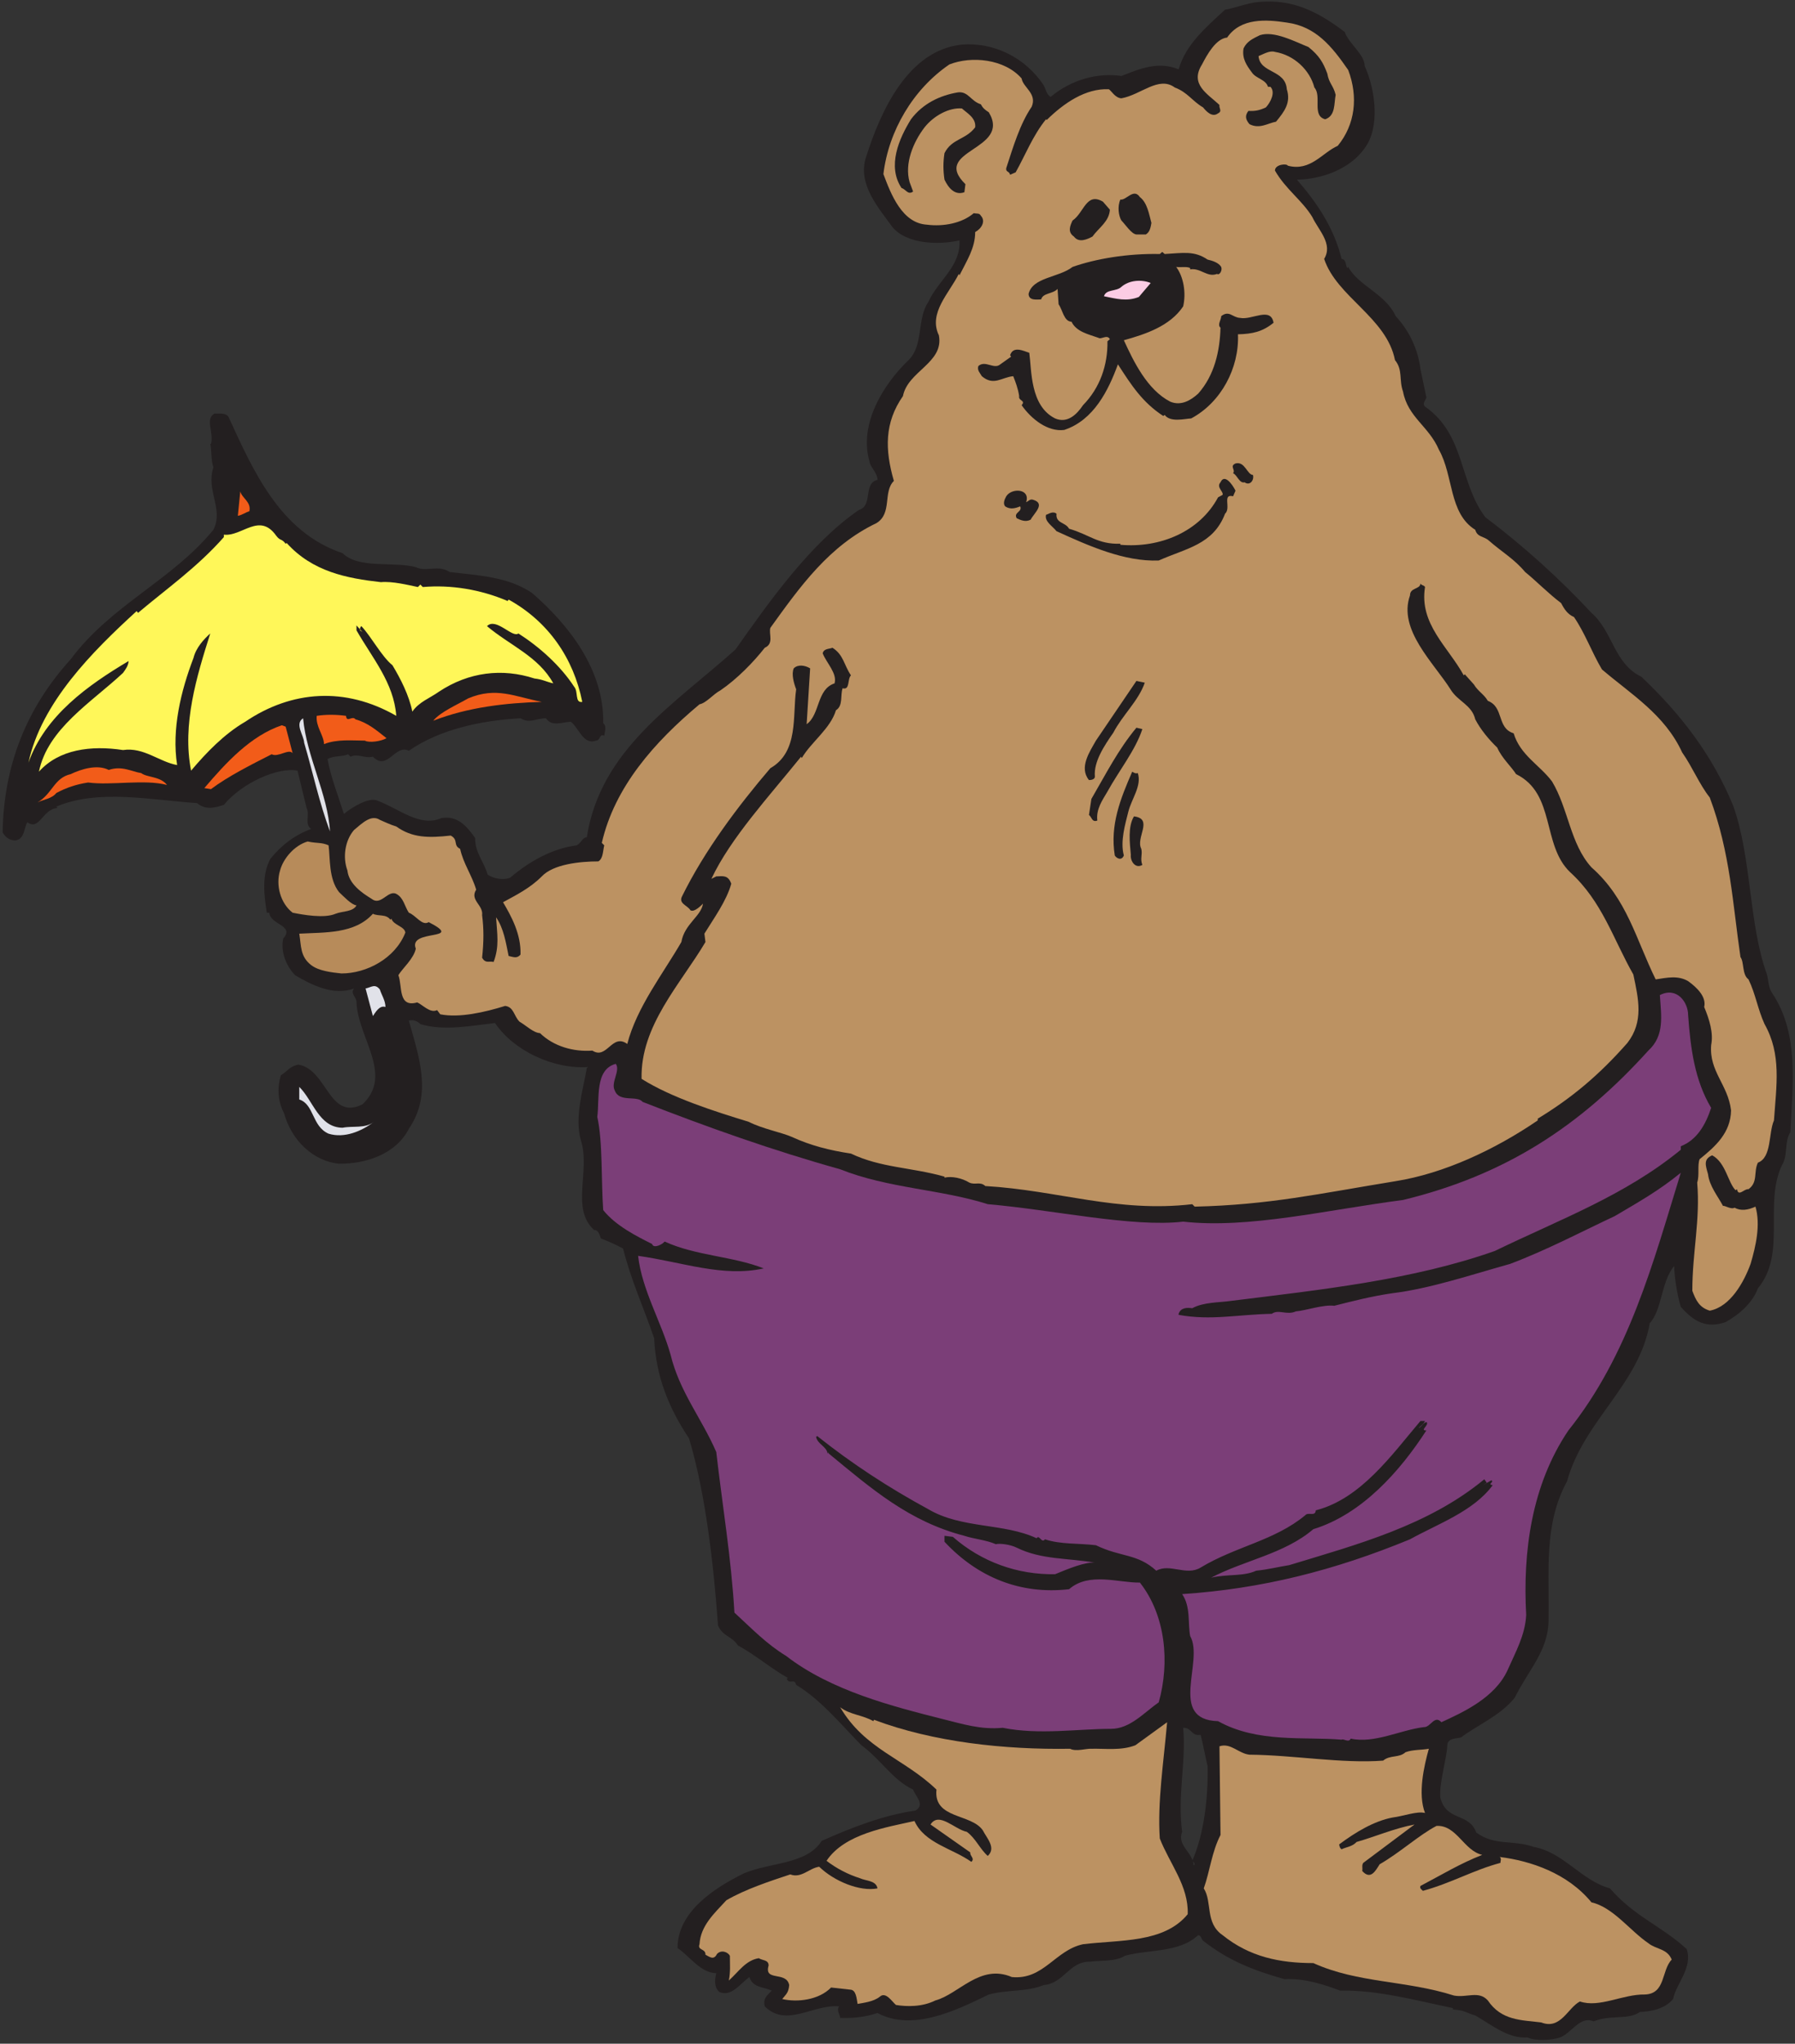
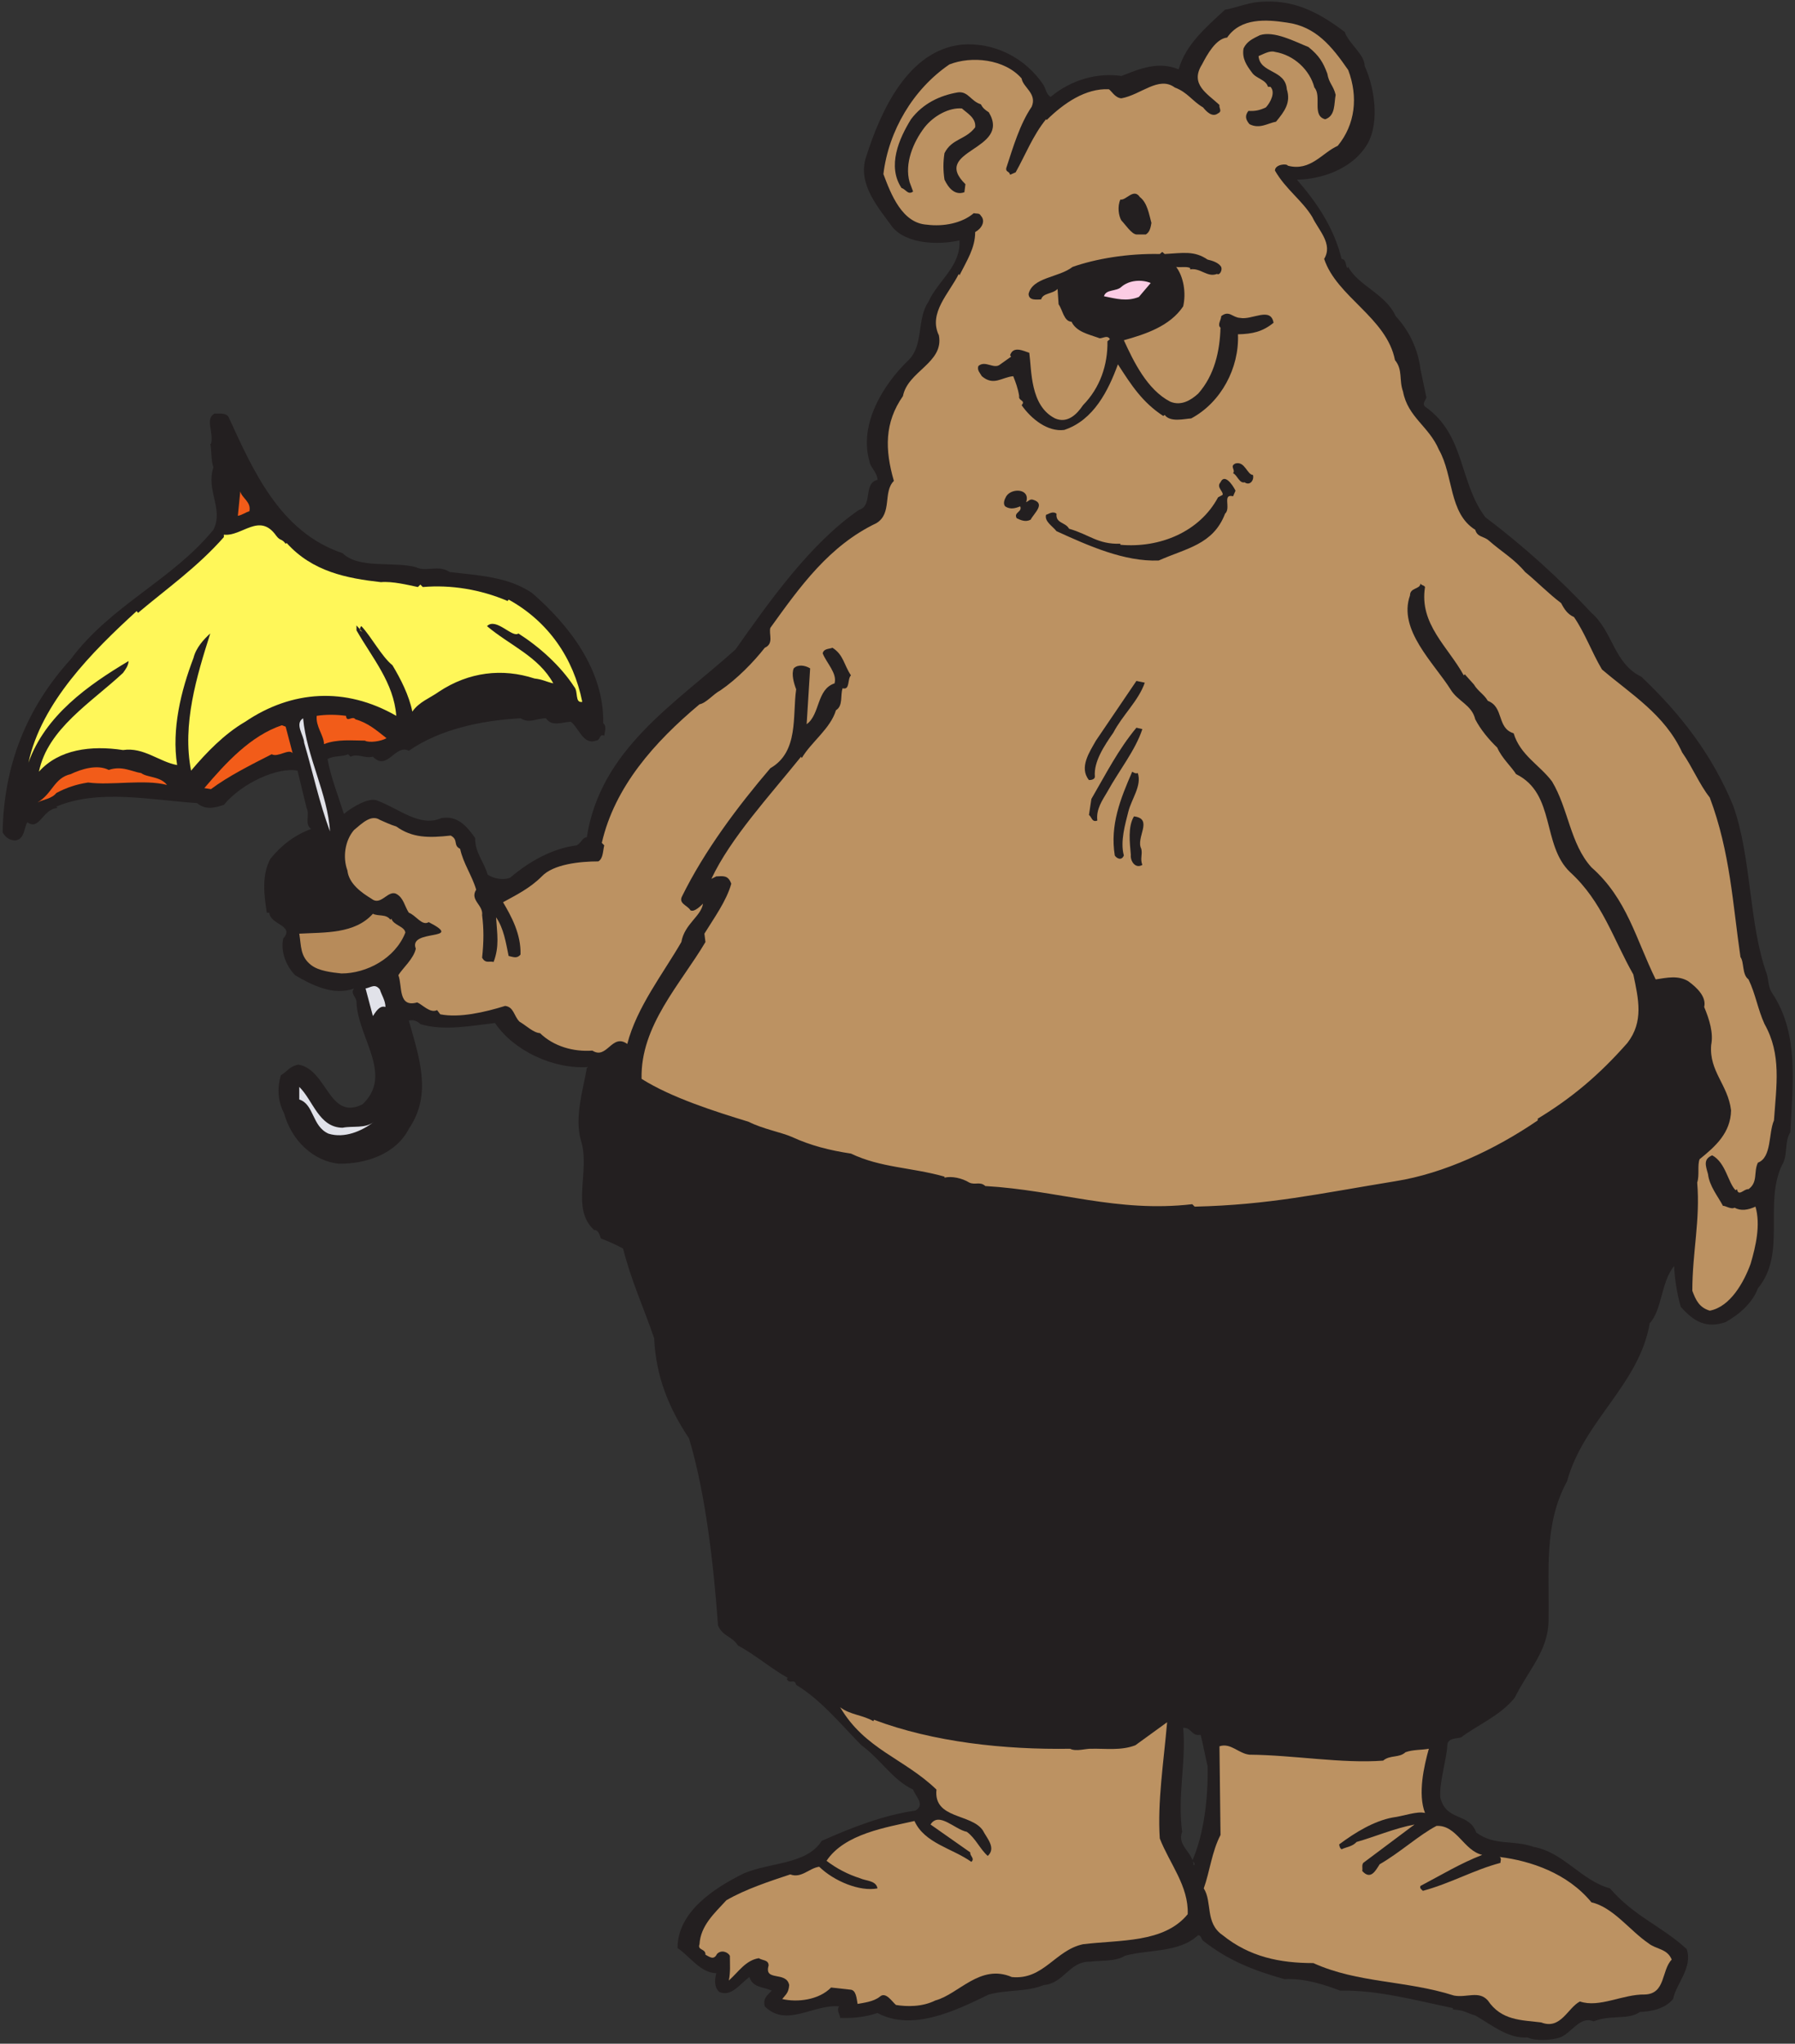
<svg xmlns="http://www.w3.org/2000/svg" xmlns:ns1="http://www.inkscape.org/namespaces/inkscape" xmlns:ns2="http://sodipodi.sourceforge.net/DTD/sodipodi-0.dtd" id="svg29429" version="1.1" ns1:version="0.48.1 " width="271.25" height="308.75" xml:space="preserve" ns2:docname="Bear_with_Umbrella_1.pdf">
  <rect width="100%" height="100%" fill="#333333" stroke="none" />
  <defs id="defs29433" />
  <ns2:namedview pagecolor="#ffffff" bordercolor="#666666" borderopacity="1" objecttolerance="10" gridtolerance="10" guidetolerance="10" ns1:pageopacity="0" ns1:pageshadow="2" ns1:window-width="640" ns1:window-height="480" id="namedview29431" showgrid="false" ns1:zoom="0.94251012" ns1:cx="135.625" ns1:cy="154.375" ns1:window-x="308" ns1:window-y="91" ns1:window-maximized="0" ns1:current-layer="g29437" />
  <g id="g29437" ns1:groupmode="layer" ns1:label="Bear_with_Umbrella_1" transform="matrix(1.25,0,0,-1.25,0,308.75)">
    <g id="g29439" transform="scale(0.24,0.24)">
      <path d="m 687.383,996 c 5.449,-11.953 7.91,-30.937 0,-41.488 -7.559,-10.719 -21.973,-15.645 -34.098,-15.821 10.195,-11.777 18.633,-24.257 22.5,-39.902 2.457,-0.351 1.93,-3.164 2.809,-4.57 l 0,0 0.527,0.527 0,0 c 5.102,-9.492 18.809,-13.535 23.906,-24.785 6.68,-7.207 11.25,-16.523 12.481,-26.719 l 0,0 2.988,-14.238 0,0 c -0.351,-1.406 -2.285,-2.988 -0.703,-4.57 20.391,-14.239 17.051,-38.145 30.41,-55.727 19.156,-14.41 37.965,-31.465 53.434,-48.164 10.898,-9.492 11.25,-25.488 25.136,-32.168 20.04,-18.984 35.684,-39.375 46.231,-64.863 9.492,-26.719 7.734,-59.414 17.047,-85.078 0.707,-2.465 0.707,-6.504 2.465,-9.145 13.711,-20.391 10.547,-45 9.312,-70.312 -3.164,-4.747 -1.051,-11.602 -4.215,-16.524 -9.316,-19.687 2.457,-44.473 -12.129,-62.051 -2.636,-7.207 -9.316,-13.183 -16.347,-17.05 -9.492,-3.164 -15.645,0 -22.5,7.73 -1.934,6.508 -3.164,14.77 -3.34,20.57 -6.68,-8.089 -5.977,-21.976 -12.305,-28.832 -5.273,-30.937 -33.394,-49.218 -41.656,-79.629 -11.957,-21.972 -8.793,-45.351 -9.316,-69.785 0,-15.293 -9.844,-24.785 -17.055,-39.199 -7.379,-9.144 -18.805,-13.711 -26.891,-19.867 -1.758,-0.875 -6.855,0 -7.031,-4.043 -0.352,-7.207 -4.219,-19.16 -3.516,-26.367 2.989,-12.129 14.414,-7.383 18.106,-17.578 9.316,-6.856 18.105,-3.516 28.828,-7.207 15.293,-2.812 23.902,-16.875 38.492,-20.918 12.305,-14.238 26.367,-19.16 38.672,-30.586 3.164,-9.316 -5.273,-17.227 -6.855,-25.137 -4.395,-5.273 -11.778,-6.328 -16.7,-6.504 -5.976,-4.219 -14.59,-1.23 -23.379,-4.746 -6.855,2.988 -11.074,-5.977 -16.871,-8.086 -4.043,-1.406 -12.484,-1.934 -16.347,0 -9.668,-0.703 -17.578,5.977 -26.368,11.074 -4.921,1.406 -5.273,2.637 -11.25,2.988 l 0,0.703 c -17.753,3.691 -38.496,9.316 -56.777,8.789 -7.383,2.812 -17.578,6.328 -28.121,5.801 -16.172,4.57 -28.301,9.492 -40.957,19.336 -0.879,0.879 -0.879,2.637 -2.461,2.812 C 593.871,45.707 579.105,47.641 566.625,44.301 562.23,41.312 554.145,42.016 549.047,41.312 538.5,41.488 536.043,30.414 525.672,29.535 517.234,26.02 508.27,27.426 498.074,24.789 480.848,16.352 459.402,6.156 442,15.473 c -6.855,-2.285 -12.828,-2.637 -18.809,-2.461 -0.171,1.934 -1.929,3.867 -0.523,5.801 -12.832,1.23 -26.543,-10.898 -37.441,0 -1.055,4.219 1.406,5.625 3.515,7.91 -4.57,2.109 -9.492,1.406 -11.25,6.855 -5.097,-3.691 -8.965,-10.02 -15.117,-7.559 -2.637,2.285 -2.461,5.977 -1.582,9.492 -8.086,0.176 -13.535,8.789 -19.512,12.656 0,18.281 18.457,30.234 33.399,37.617 13.183,5.625 31.64,4.394 39.199,16.348 15.293,6.855 31.285,13.008 47.281,15.293 4.922,2.988 0.176,6.855 -1.226,10.547 -10.375,4.922 -16.176,15.117 -26.016,22.324 -10.727,10.902 -20.391,22.855 -32.871,30.414 -1.055,3.691 -2.988,-0.18 -4.746,2.988 l 0,0 0.527,0.528 0,0 c -8.262,4.57 -16.348,11.601 -25.137,16.347 -2.988,4.746 -7.558,4.395 -10.019,10.02 -2.109,29.707 -6.152,66.094 -14.59,94.219 -9.844,14.765 -16.699,30.761 -17.578,50.449 -5.094,14.945 -11.777,29.535 -15.645,45.179 -4.39,2.286 -6.324,3.164 -11.246,5.098 -0.527,1.758 -1.23,4.395 -3.34,4.219 -11.953,10.898 -1.757,29.707 -6.679,45.176 -3.34,11.777 1.23,25.839 2.988,36.386 l 0,0 0.703,0.528 0,0 c -17.578,-1.231 -37.617,8.261 -46.933,22.148 -11.426,-1.23 -25.664,-4.219 -37.618,-0.527 -1.582,1.582 -3.515,2.285 -5.796,1.758 5.093,-18.282 11.949,-37.09 0,-54.493 -6.329,-12.48 -21.27,-17.754 -35.157,-17.578 -13.008,1.231 -23.906,11.778 -27.597,25.137 -3.164,6.152 -3.692,12.48 -1.758,19.336 4.043,2.637 4.043,4.219 8.789,5.449 14.765,-2.461 15.293,-28.476 32.344,-20.039 15.82,14.766 -2.286,33.574 -2.989,51.332 0.176,2.633 -3.34,4.395 -1.23,7.027 -10.195,-3.867 -21.445,1.758 -29.707,6.68 -4.395,4.574 -7.383,11.602 -5.977,18.457 5.977,6.68 -6.504,6.86 -7.031,13.012 l -1.23,0 0,0 c -1.407,8.965 -2.637,18.808 1.757,27.07 5.625,7.031 12.481,12.129 20.567,15.117 -3.516,2.461 -0.528,7.383 -2.285,10.547 l 0,0 -4.571,18.809 0,0 c -9.843,1.933 -27.949,-6.152 -37.09,-17.227 -4.394,-1.406 -9.14,-2.812 -13.535,0.879 -23.375,1.582 -49.566,7.207 -70.836,-1.758 l 0,0 0.527,-0.703 0,0 c -7.559,-0.527 -8.965,-11.601 -15.117,-7.207 -1.758,-2.285 -1.23,-8.965 -6.504,-9.14 -2.812,0.351 -4.395,1.406 -5.977,4.043 0.527,33.75 11.953,62.578 34.277,87.187 C 56,724.59 86.41,736.715 107.5,762.379 c 5.273,10.551 -3.867,19.691 0,31.469 -1.23,3.164 -0.879,8.789 -1.582,11.777 l 0.352,0 0,0 c 1.582,5.625 -3.161,12.48 1.757,15.293 2.286,-0.176 5.45,0.527 7.032,-1.582 12.48,-27.246 26.015,-58.184 57.48,-68.734 8.262,-8.082 25.84,-4.043 36.91,-7.032 5.098,-2.632 11.426,1.407 17.051,-2.461 15.117,-1.757 29.531,-2.461 41.484,-10.546 18.106,-15.645 36.387,-38.497 35.86,-65.567 1.933,-1.582 0.703,-4.394 0.527,-6.328 -2.637,1.23 -1.758,-2.461 -4.219,-2.461 -6.328,-2.461 -8.964,7.031 -12.656,9.492 -4.57,-0.176 -9.492,-2.636 -12.48,1.758 -5.098,0 -8.086,-2.812 -12.832,0 -19.864,-1.055 -40.782,-5.625 -56.246,-16.348 -7.032,3.516 -10.723,-10.546 -18.106,-2.988 -4.043,-1.055 -7.559,1.758 -11.25,0 l 0,0 -1.23,1.231 0,0 c -2.813,-1.407 -7.207,-0.528 -10.372,-2.461 1.583,-8.789 5.274,-18.282 8.262,-27.598 4.395,3.691 13.008,8.613 16.875,6.68 10.895,-4.043 21.446,-13.535 32.164,-8.789 7.91,1.406 12.657,-3.692 17.051,-10.02 0,-7.559 4.043,-11.074 6.328,-18.457 2.988,-2.109 8.086,-2.812 11.25,-1.582 9.668,8.262 21.27,14.766 33.574,16.348 2.461,1.23 2.813,4.043 5.098,4.043 6.856,44.297 44.121,66.972 74.879,94.57 16.875,23.906 37.617,53.437 62.227,70.316 7.203,2.11 1.929,13.36 9.312,15.118 0,3.691 -3.691,6.328 -4.043,9.316 -5.449,18.984 7.207,39.023 19.688,50.977 7.734,7.558 4.043,20.742 10.019,29.355 4.746,10.723 16.348,17.754 15.645,30.937 -10.899,-2.46 -26.719,-1.757 -33.75,6.68 -6.856,9.496 -17.754,21.621 -13.356,35.156 7.555,23.911 21.442,53.969 48.336,56.779 16.172,1.23 31.816,-6.5 41.133,-20.388 1.23,-2.285 1.23,-4.394 3.516,-5.98 10.546,8.793 23.726,12.308 35.679,10.55 9.317,3.692 18.633,7.559 28.828,3.34 3.516,12.478 13.887,21.268 23.379,30.058 4.043,0.53 11.778,3.52 16.875,3.87 16.875,1.58 29.531,-4.57 43.418,-15.12 2.106,-5.98 10.016,-11.25 10.016,-17.05 l 0,0 z M 595.98,159.09 c 1.583,-17.406 -2.988,-33.754 -0.527,-52.387 -2.637,-7.031 5.274,-10.019 5.801,-16.875 1.23,0.527 -0.176,1.758 -0.703,2.285 5.801,13.184 8.086,31.289 7.734,47.641 -1.23,5.094 -2.285,11.25 -3.515,15.816 -4.747,-0.875 -4.395,3.696 -8.79,3.52 l 0,0" style="fill:#231f20;fill-opacity:1;fill-rule:nonzero;stroke:none" id="path29441" />
      <path d="m 648.188,1017.8 c 14.589,-1.94 22.671,-11.96 30.933,-23.909 5.102,-13.539 3.52,-27.422 -5.273,-38.145 -7.91,-3.519 -13.711,-13.012 -25.133,-10.023 -0.527,1.23 -6.504,0.703 -6.504,-2.457 5.449,-9.496 13.707,-14.946 18.805,-23.383 3.164,-6.68 10.547,-13.535 5.98,-21.094 6.328,-19.16 31.461,-29.531 35.68,-50.976 4.043,-4.922 1.933,-10.02 4.043,-15.821 2.461,-13.008 13.008,-17.402 18.105,-29.355 7.383,-13.008 4.922,-31.992 18.281,-40.258 1.055,-3.863 4.395,-3.16 6.856,-5.449 6.855,-5.977 12.656,-9.137 18.277,-15.821 5.45,-4.394 11.782,-10.894 18.11,-15.644 1.754,-3.34 3.336,-5.625 6.5,-7.031 5.625,-8.262 8.789,-17.403 14.062,-26.368 14.59,-12.48 31.641,-22.675 40.43,-41.836 5.098,-7.207 8.613,-15.996 13.887,-22.675 10.371,-27.598 11.601,-54.141 15.468,-80.336 1.934,-2.633 0.703,-8.785 4.043,-11.25 3.516,-7.203 4.746,-15.293 8.086,-22.5 8.61,-15.293 5.973,-30.762 4.742,-48.516 -2.808,-6.328 -1.05,-18.633 -8.082,-21.269 -2.289,-4.571 0.172,-9.844 -4.746,-13.36 -2.109,0.352 -5.097,-4.043 -5.8,0 l 0,0 -0.708,-0.527 0,0 c -3.863,3.867 -4.917,13.887 -11.773,17.578 -4.57,-1.934 -3.34,-5.098 -2.109,-9.492 0.703,-5.977 4.922,-11.074 7.558,-15.996 0.879,0.351 4.043,-1.934 5.801,-0.879 3.164,-1.758 6.68,-1.231 10.547,0.527 2.637,-9.14 0.176,-19.863 -2.465,-28.828 -3.336,-9.144 -10.191,-21.625 -20.562,-23.555 -5.274,1.582 -7.032,5.274 -8.789,10.02 0,19.336 4.042,35.508 2.46,54.492 1.231,3.691 0,8.789 1.231,11.777 8.086,6.504 15.644,13.36 15.82,24.61 -1.582,13.008 -11.074,19.512 -10.019,32.871 1.23,5.976 -0.879,12.832 -3.516,19.16 1.231,5.098 -3.691,9.848 -8.086,13.008 -5.098,2.988 -10.547,1.762 -16.348,0.879 -10.019,20.394 -14.414,40.609 -32.343,56.429 -10.723,11.778 -11.602,29.532 -19.86,43.243 -6.152,8.261 -15.996,13.183 -19.336,24.257 -8.613,2.637 -4.746,13.184 -13.007,16.348 -1.934,3.34 -4.922,4.746 -7.032,8.262 l 0,0 -4.57,5.097 -0.527,-0.527 0,0 c -7.91,14.414 -22.5,25.84 -19.512,44.473 -0.527,1.054 -1.758,0.703 -2.285,1.758 -0.176,-2.989 -5.274,-1.934 -5.274,-5.977 -6.152,-17.227 11.954,-33.926 20.391,-47.285 3.691,-6.152 10.723,-7.734 12.48,-15.117 2.637,-5.098 6.856,-10.196 11.075,-14.239 2.285,-5.273 7.031,-9.492 9.492,-13.359 20.039,-9.844 12.828,-35.684 27.242,-49.394 16.172,-14.766 21.621,-33.575 31.816,-51.504 2.637,-12.485 5.274,-23.735 -2.988,-34.457 -14.414,-16.348 -28.125,-27.774 -45.176,-38.145 l 0,-0.879 C 752.949,450.188 727.285,438.234 703.027,434.367 664.18,428.039 639.398,422.414 601.781,421.535 l 0,0 -1.23,1.231 0,0 c -37.793,-4.395 -67.672,7.031 -104.235,9.14 -2.636,2.461 -5.097,0.352 -8.086,1.758 -3.691,2.285 -8.964,3.34 -12.48,2.461 l 0,0.527 c -16.875,4.746 -31.992,4.395 -47.109,11.602 -10.543,1.582 -20.387,4.043 -29.879,8.437 -5.274,2.286 -14.766,4.043 -21.621,7.559 -17.227,5.273 -38.848,12.129 -53.965,21.621 -0.703,26.719 19.687,47.813 32.168,68.91 l 0,0 -0.528,4.215 0,0 c 4.747,7.738 11.075,16.352 13.536,25.141 -1.582,4.394 -4.043,3.867 -7.559,3.691 l 0,0 -2.461,-1.23 0,0 c 9.668,20.566 29.18,41.66 45.176,61.523 l 0,0 0.351,-0.703 0,0 c 4.746,8.086 14.414,14.766 17.227,24.082 3.691,2.285 2.105,7.383 3.34,11.074 3.867,-1.054 2.281,4.571 4.215,6.504 -3.512,5.098 -3.688,10.371 -9.313,13.887 -1.758,-0.703 -4.394,-0.352 -4.922,-2.813 1.934,-4.922 7.383,-10.019 5.977,-15.117 -9.141,-2.988 -7.207,-15.644 -14.063,-20.566 l 0,0 1.758,28.125 0,0 c -2.637,1.582 -6.152,2.109 -8.262,0 -1.23,-2.813 0,-7.383 1.231,-10.547 -1.934,-13.359 1.406,-31.465 -13.008,-39.727 -16.523,-19.336 -33.223,-41.66 -44.473,-64.511 -1.933,-3.692 2.813,-4.571 4.219,-7.032 1.934,-1.23 5.625,2.637 6.328,3.34 -0.879,-6.328 -9.316,-10.195 -10.898,-19.336 -9.141,-15.824 -22.5,-32.875 -27.242,-51.332 -7.735,5.625 -10.196,-8.086 -17.578,-3.34 -9.493,-0.703 -19.512,2.11 -26.368,8.789 -3.339,0.176 -7.031,3.868 -10.371,5.801 -2.812,2.813 -2.812,7.383 -7.207,7.91 -10.195,-3.164 -23.027,-6.152 -32.695,-4.218 l 0,0 -1.582,2.109 0,0 c -3.516,-1.758 -7.383,2.813 -10.02,3.871 -9.839,-2.816 -7.379,8.434 -9.488,13.707 2.109,3.516 7.734,8.262 8.785,13.363 -4.039,10.196 25.313,3.692 6.504,13.36 -3.34,-2.11 -6.504,3.515 -10.015,4.746 -2.11,3.164 -2.637,7.558 -6.329,9.492 -4.218,2.106 -7.734,-6.328 -12.48,-2.461 -4.922,2.988 -11.426,7.559 -12.129,14.238 -2.461,6.68 -1.23,15.118 3.34,20.391 4.219,3.516 8.613,7.91 13.008,5.098 1.582,-0.703 5.273,-2.461 8.261,-3.34 8.086,-5.801 16.344,-5.801 27.418,-4.57 4.043,-2.11 1.055,-4.922 4.746,-6.68 1.582,-7.383 5.977,-13.36 8.086,-20.57 -3.339,-5.27 3.692,-7.731 2.989,-12.829 0.879,-6.859 0.879,-13.183 0,-21.449 1.757,-2.988 3.164,-1.582 5.8,-2.109 2.989,7.914 1.758,14.062 1.231,22.5 3.867,-5.621 4.922,-12.653 6.328,-19.508 2.461,-0.531 4.219,-1.41 5.977,0.699 0.351,10.371 -4.746,19.516 -8.789,26.371 6.328,3.516 13.359,6.856 19.511,13.008 5.801,6.152 19.16,7.559 28.477,7.559 2.461,1.406 2.285,5.273 2.988,8.086 l 0,0 -1.23,1.23 0,0 c 6.504,28.301 26.539,50.801 49.214,69.785 3.516,0.703 6.856,5.098 10.547,7.032 8.262,5.625 16.7,14.238 22.325,21.445 4.746,2.109 1.933,6.855 2.812,10.019 14.941,20.743 29.531,41.313 53.434,52.739 8.086,4.922 3.164,15.644 8.789,21.265 -4.571,15.825 -4.746,29.36 4.57,42.719 2.461,12.656 20.742,16.699 18.106,30.586 -5.45,11.25 5.273,21.27 10.019,30.937 l 0,0 0.352,-0.703 0,0 c 3.691,7.383 7.91,13.711 7.91,21.797 2.812,1.406 5.625,5.274 2.812,8.262 -0.703,1.406 -2.109,0.879 -3.515,1.23 -5.977,-5.097 -15.293,-6.855 -23.555,-5.8 -12.481,0.703 -18.106,15.121 -21.973,25.492 2.637,21.797 14.946,42.715 33.223,55.195 11.074,4.397 27.773,2.813 36.387,-7.031 0.703,-4.57 7.91,-7.559 5.097,-14.238 -5.976,-8.789 -9.316,-20.219 -12.832,-30.942 -0.351,-2.109 1.582,-1.406 1.934,-3.34 l 0,0 2.812,1.231 0,0 c 4.922,8.789 8.614,18.457 15.293,26.722 l 0,0 0.352,-0.351 0,0 c 8.613,8.437 19.512,15.996 31.285,15.469 1.231,-0.703 3.164,-4.395 6.328,-4.571 9.844,1.758 18.809,11.426 26.895,5.45 6.504,-2.461 8.789,-6.856 14.238,-10.02 1.582,-1.934 4.57,-5.273 7.559,-2.992 2.285,1.058 0.351,2.64 0.703,4.223 -5.977,5.625 -15.117,10.371 -8.789,20.39 2.636,5.097 7.031,13.007 12.656,13.537 6.855,10.02 19.687,9.14 30.059,7.56 l 0,0" style="fill:#bc9262;fill-opacity:1;fill-rule:nonzero;stroke:none" id="path29443" />
      <path d="m 668.578,992.133 c 0.879,-5.102 2.985,-5.801 4.215,-10.723 -0.875,-4.394 0,-10.547 -5.27,-12.305 -6.859,1.758 -1.585,11.602 -5.453,15.997 -2.285,8.789 -10.191,16.348 -19.859,17.928 -2.637,0.88 -5.977,-1.23 -8.262,-2.11 0.703,-8.787 13.535,-6.678 14.239,-16.697 2.109,-6.68 -1.055,-11.075 -5.45,-16.348 -4.043,-0.703 -8.261,-3.867 -13.359,-1.23 -1.934,2.285 -2.461,4.218 -0.527,6.679 3.164,-0.176 5.449,0.176 8.789,1.758 2.461,2.633 4.922,7.734 2.285,10.371 l -1.231,0 0,0 c -1.054,3.692 -6.152,4.219 -8.086,7.207 -2.636,3.516 -5.097,7.031 -4.218,12.13 1.757,3.69 4.746,4.92 8.261,6.68 7.207,2.28 17.403,-3.17 24.43,-5.98 5.453,-4.39 7.383,-7.732 9.496,-13.357 l 0,0" style="fill:#231f20;fill-opacity:1;fill-rule:nonzero;stroke:none" id="path29445" />
      <path d="m 494.031,976.664 c 1.055,-1.934 2.11,-2.812 4.043,-4.043 11.602,-19.34 -29.531,-18.812 -11.777,-36.215 l 0,0 -0.527,-4.043 0,0 c -4.922,-1.758 -8.086,2.289 -10.02,6.328 -0.703,4.747 -0.703,8.789 0,13.36 3.691,7.383 10.723,6.679 15.469,13.012 0.527,4.746 -4.219,7.207 -6.68,9.488 -6.328,0.531 -14.062,-3.512 -18.809,-9.488 -5.796,-7.559 -10.195,-18.282 -7.558,-27.598 l 0,0 1.762,-4.75 0,0 c -2.641,-1.93 -3.696,1.23 -5.805,1.758 -7.383,11.074 -1.231,24.961 4.746,34.632 5.977,7.911 14.414,11.954 23.555,13.536 5.273,0.703 6.504,-4.395 11.601,-5.977 l 0,0" style="fill:#231f20;fill-opacity:1;fill-rule:nonzero;stroke:none" id="path29447" />
      <path d="m 579.984,916.895 c -0.351,-1.934 -0.703,-4.571 -2.812,-5.801 l -4.746,0 0,0 c -2.457,0.176 -5.625,5.097 -7.559,7.031 -1.402,2.285 -2.109,7.031 -0.527,10.547 2.988,-0.527 6.68,5.98 9.844,1.23 3.691,-2.808 4.57,-8.437 5.8,-13.007 l 0,0" style="fill:#231f20;fill-opacity:1;fill-rule:nonzero;stroke:none" id="path29449" />
-       <path d="m 559.066,923.574 c -0.351,-5.976 -5.625,-9.14 -8.789,-13.535 -2.636,-1.406 -6.855,-3.34 -9.316,0 -3.336,2.285 -1.934,5.449 -0.703,8.086 5.801,3.867 6.855,14.414 15.293,9.492 l 0,0 3.515,-4.043 0,0" style="fill:#231f20;fill-opacity:1;fill-rule:nonzero;stroke:none" id="path29451" />
      <path d="m 586.664,901.25 c 9.316,0.527 14.941,1.758 21.621,-2.812 2.461,-0.528 5.625,-1.583 6.856,-3.692 0.703,-1.758 -0.879,-4.394 -2.11,-3.516 -4.922,-1.933 -8.261,3.165 -13.535,2.286 l 0,0.703 c -1.933,0.879 -4.746,0.176 -7.031,0.527 3.691,-4.922 5.098,-13.008 3.515,-19.863 -6.679,-10.02 -19.16,-14.063 -29.878,-17.051 4.918,-10.723 11.773,-24.961 23.375,-30.937 5.449,-2.286 10.371,0.703 14.062,4.043 8.262,9.316 10.899,21.445 11.25,33.222 -1.758,1.406 0.352,3.867 0.352,5.801 4.043,3.164 5.625,-0.703 9.492,-0.879 5.976,-1.23 15.469,5.801 16.875,-2.461 -5.625,-4.57 -10.723,-5.625 -17.93,-5.801 0.703,-16.875 -8.437,-34.277 -23.555,-42.363 -3.339,-0.176 -10.546,-2.109 -13.359,1.758 l 0,0 -0.703,-0.527 0,0 c -10.543,6.855 -16.172,15.644 -22.852,26.015 -4.746,-13.008 -12.129,-28.125 -27.066,-33.047 -8.262,-1.054 -16.523,5.449 -21.445,12.481 2.285,2.461 -1.758,2.109 -1.231,4.57 -0.527,3.691 -1.933,7.383 -2.988,10.02 -5.801,-0.528 -9.844,-5.098 -15.82,0 -0.879,1.582 -2.461,2.988 -1.758,5.097 3.515,3.164 7.91,-1.933 11.074,0.879 l 0,0 5.449,3.867 -0.527,0.703 0,0 c 1.582,4.922 6.855,2.11 9.668,1.231 1.23,-8.789 0.351,-26.719 13.008,-33.047 6.152,-2.637 10.898,1.934 14.058,6.68 8.614,8.789 12.481,20.215 12.305,32.168 l 0,0 1.23,1.054 0,0 c -1.406,2.637 -4.39,-0.351 -5.8,0.704 -4.922,1.757 -11.075,2.988 -13.532,8.085 -3.867,0.176 -4.394,5.801 -6.504,8.79 l 0,0 -0.527,7.734 0,0 c -2.461,-2.637 -7.383,-1.934 -8.262,-5.274 -1.757,0 -6.328,-0.878 -6.328,2.813 2.11,8.437 15.117,8.086 22.145,13.535 11.43,4.043 27.597,6.856 43.945,6.504 l 0,0 1.231,1.055 1.23,-1.055 0,0" style="fill:#231f20;fill-opacity:1;fill-rule:nonzero;stroke:none" id="path29453" />
      <path d="m 573.656,879.629 c -6.152,-2.461 -11.426,-0.879 -17.578,0.351 1.055,3.692 6.328,2.286 8.789,4.747 3.867,3.339 10.02,3.867 14.766,1.933 l 0,0 -5.977,-7.031 0,0" style="fill:#fbcce4;fill-opacity:1;fill-rule:nonzero;stroke:none" id="path29455" />
      <path d="m 631.137,789.98 c 0.703,-2.636 -1.582,-5.625 -4.219,-3.691 -2.637,-0.703 -3.691,3.691 -5.801,4.57 1.406,1.758 -1.933,3.516 1.231,4.922 4.746,1.231 5.8,-5.625 8.789,-5.801 l 0,0" style="fill:#231f20;fill-opacity:1;fill-rule:nonzero;stroke:none" id="path29457" />
      <path d="m 622.348,782.07 -1.231,-2.816 0,0 c -5.625,1.41 -0.879,-5.973 -4.043,-8.785 -5.976,-15.645 -19.687,-17.406 -33.398,-23.559 -17.227,-0.703 -35.332,7.387 -51.5,14.77 -2.11,2.636 -6.153,4.922 -5.274,8.261 1.055,0.172 3.34,2.11 5.274,0.528 -0.528,-4.926 4.57,-4.223 6.324,-7.559 10.371,-2.988 14.414,-7.91 25.84,-7.558 l 0,-0.528 c 19.863,-1.761 39.902,6.504 49.219,23.906 l 0,0 2.285,1.227 0,0 c 0.527,1.762 -3.34,3.871 -1.055,6.332 1.934,4.395 5.801,-0.703 7.559,-4.219 l 0,0" style="fill:#231f20;fill-opacity:1;fill-rule:nonzero;stroke:none" id="path29459" />
      <path d="m 516.883,776.27 c 1.23,0.527 1.933,1.753 3.515,1.226 6.504,-1.933 0.352,-6.851 -1.23,-10.016 -2.637,-1.406 -5.098,-0.175 -7.031,0.704 -1.758,2.984 2.988,3.164 1.758,5.976 -2.286,-0.879 -4.922,-1.758 -7.559,0 -1.231,1.403 -0.352,3.516 0.527,5.094 2.813,4.398 12.305,3.871 10.02,-2.984 l 0,0" style="fill:#231f20;fill-opacity:1;fill-rule:nonzero;stroke:none" id="path29461" />
      <path d="m 125.605,771.699 c -1.933,-0.531 -3.691,-1.933 -5.8,-2.289 l 0,0 1.23,12.309 0,0 c 0.879,-3.516 5.625,-5.278 4.57,-10.02 l 0,0" style="fill:#f25c19;fill-opacity:1;fill-rule:nonzero;stroke:none" id="path29463" />
      <path d="m 143.887,755.352 0.527,0.351 0,0 c 13.008,-14.418 30.234,-17.758 47.461,-19.691 5.801,0.527 13.535,-1.407 18.629,-2.461 l 0,0 1.23,1.23 1.231,-1.23 0,0 c 14.238,1.23 29.18,-1.231 42.715,-7.031 l 0,0 0.527,0.703 0,0 c 20.039,-11.075 32.695,-29.532 37.09,-51.504 -3.867,-0.703 -1.934,5.273 -4.043,7.558 -6.856,10.547 -17.402,20.039 -28.125,26.895 -2.988,-2.461 -11.25,8.262 -15.82,3.691 11.425,-9.668 26.015,-15.293 33.398,-28.828 -3.867,0.879 -5.098,1.934 -9.492,2.461 -16.172,5.274 -33.047,3.34 -48.164,-6.68 -4.395,-3.164 -10.02,-5.097 -13.356,-10.019 -1.582,8.086 -5.976,16.699 -10.019,23.379 -5.449,4.394 -10.547,14.238 -15.645,19.687 -0.703,-0.527 -0.703,-1.23 -0.703,-2.109 l 0,0 1.231,-0.879 -2.989,3.34 0,-2.461 c 7.91,-13.887 18.809,-26.367 20.039,-43.066 -25.664,14.765 -52.734,12.832 -76.113,-2.989 -10.547,-6.152 -19.512,-15.469 -27.246,-24.609 -4.566,23.379 2.812,47.461 9.668,69.082 -3.164,-2.813 -7.207,-7.207 -8.438,-12.305 -6.324,-16.523 -11.07,-35.859 -8.258,-53.965 -8.965,1.582 -16.875,9.141 -27.246,7.559 -16.172,2.461 -32.344,0.352 -42.363,-10.898 4.394,21.621 26.367,34.804 42.363,49.746 1.23,1.757 2.637,3.515 2.812,5.976 -20.391,-12.129 -42.012,-27.422 -50.449,-51.152 6.504,30.234 32.168,55.898 54.492,76.289 l 0,0 0.703,-0.879 0,0 c 14.59,12.305 29.703,22.852 43.238,38.145 l 0,1.234 c 9.141,-1.055 17.93,11.426 26.368,-0.531 2.109,-2.809 2.636,-1.227 4.746,-4.039 l 0,0" style="fill:#fff759;fill-opacity:1;fill-rule:nonzero;stroke:none" id="path29465" />
      <path d="m 576.645,685.387 c -3.165,-9.141 -11.25,-16.348 -15.821,-25.137 -4.394,-6.328 -10.019,-14.59 -9.316,-22.148 0,-1.407 -1.754,-1.758 -2.985,-1.758 -5.101,6.328 0.348,14.238 3.512,19.863 l 0,0 20.391,30.059 4.219,-0.879 0,0" style="fill:#231f20;fill-opacity:1;fill-rule:nonzero;stroke:none" id="path29467" />
-       <path d="m 272.906,675.719 c -17.929,-0.528 -37.09,-2.637 -54.668,-9.492 3.516,4.394 12.129,8.086 17.578,11.25 14.239,5.976 23.379,0.878 37.09,-1.758 l 0,0" style="fill:#f25c19;fill-opacity:1;fill-rule:nonzero;stroke:none" id="path29469" />
      <path d="m 174.297,668.688 c 0.351,-3.692 3.164,0.351 4.746,-1.758 6.328,-1.758 10.723,-5.625 15.645,-9.492 -2.637,-1.583 -8.79,-2.461 -10.899,-1.231 -6.152,0 -13.887,0.879 -20.566,-1.758 -0.176,4.571 -4.219,8.789 -3.692,14.239 4.746,0.703 9.492,0.703 14.766,0 l 0,0" style="fill:#f25c19;fill-opacity:1;fill-rule:nonzero;stroke:none" id="path29471" />
      <path d="m 166.211,610.504 c -5.449,14.59 -8.613,29.707 -13.008,44.648 -0.176,3.868 -4.922,9.493 -0.527,12.305 1.758,-19.336 12.48,-38.32 13.535,-56.953 l 0,0" style="fill:#e1e2e9;fill-opacity:1;fill-rule:nonzero;stroke:none" id="path29473" />
      <path d="m 147.402,649.879 c -1.933,2.461 -7.382,-2.285 -10.547,-0.527 -10.019,-5.098 -21.972,-11.075 -30.585,-17.579 l 0,0 -3.34,0.528 0,0 c 10.898,12.832 23.379,26.367 39.023,31.64 l 0,0 1.934,-0.703 3.515,-13.359 0,0" style="fill:#f25c19;fill-opacity:1;fill-rule:nonzero;stroke:none" id="path29475" />
      <path d="m 575.418,662.008 c -3.52,-10.723 -11.781,-20.918 -17.582,-31.465 -2.457,-4.219 -5.801,-8.789 -5.098,-14.59 -2.812,-1.055 -2.812,1.934 -4.215,2.813 l 0,0 1.231,8.086 0,0 c 7.379,12.656 13.355,24.609 22.672,35.859 l 0,0 2.992,-0.703 0,0" style="fill:#231f20;fill-opacity:1;fill-rule:nonzero;stroke:none" id="path29477" />
      <path d="m 71.117,639.859 c 2.988,-2.285 9.668,-1.582 13.008,-5.976 -11.426,2.988 -28.125,-0.352 -39.727,1.23 -5.976,-0.879 -11.074,-2.636 -15.996,-5.273 -2.461,-2.988 -6.328,-3.164 -9.492,-4.746 7.559,4.394 8.262,12.304 16.699,14.238 5.098,2.461 13.359,5.098 19.16,2.109 6.68,2.286 11.602,-0.878 16.348,-1.582 l 0,0" style="fill:#f25c19;fill-opacity:1;fill-rule:nonzero;stroke:none" id="path29479" />
      <path d="m 573.129,639.859 c 2.109,-6.328 -3.16,-13.007 -4.746,-19.336 -1.582,-6.328 -4.219,-15.117 -2.281,-22.148 -1.235,-2.988 -3.872,-1.23 -4.571,0 -2.465,15.293 2.809,28.477 8.785,42.188 0.879,-0.528 1.582,-1.055 2.813,-0.704 l 0,0" style="fill:#231f20;fill-opacity:1;fill-rule:nonzero;stroke:none" id="path29481" />
      <path d="m 574.887,601.715 c 0.703,-2.988 -0.703,-4.922 0.531,-8.086 -3.52,-2.109 -6.156,1.934 -5.805,5.098 -0.527,6.152 -1.578,14.062 1.582,19.336 10.02,-1.231 0.703,-10.723 3.692,-16.348 l 0,0" style="fill:#231f20;fill-opacity:1;fill-rule:nonzero;stroke:none" id="path29483" />
-       <path d="m 165.508,603.473 c 0.879,-6.68 0,-16.875 5.273,-23.555 2.461,-2.285 6.153,-6.328 8.789,-6.68 -1.757,-3.34 -7.031,-2.812 -10.547,-4.222 -5.625,-2.457 -16.347,-0.524 -21.621,0.531 -6.152,4.746 -8.613,13.887 -6.328,21.269 1.582,5.977 7.207,12.657 13.887,14.59 5.098,-1.054 7.031,-0.351 10.547,-1.933 l 0,0" style="fill:#b78b5a;fill-opacity:1;fill-rule:nonzero;stroke:none" id="path29485" />
      <path d="m 196.621,566.027 0.527,0.532 0,0 c 1.055,-3.344 6.68,-3.868 7.032,-7.032 -5.098,-13.011 -19.512,-20.57 -32.168,-20.57 -4.922,0.527 -11.426,1.234 -15.293,4.223 -5.625,4.39 -4.922,9.664 -5.977,15.816 13.008,0.703 27.949,-0.176 37.09,10.02 2.813,-1.403 6.68,0 8.789,-2.989 l 0,0" style="fill:#b78b5a;fill-opacity:1;fill-rule:nonzero;stroke:none" id="path29487" />
      <path d="m 194.16,522.082 c -3.164,1.055 -5.273,-3.164 -6.328,-4.57 -1.23,4.57 -2.461,9.316 -3.691,13.886 2.812,0.532 4.746,2.641 7.207,-0.527 0.879,-2.812 2.812,-5.625 2.812,-8.789 l 0,0" style="fill:#e1e2e9;fill-opacity:1;fill-rule:nonzero;stroke:none" id="path29489" />
-       <path d="m 850.328,518.039 c 1.231,-17.051 3.34,-32.871 11.602,-46.758 -2.813,-8.613 -7.207,-16.172 -15.293,-19.336 l 0,-1.757 C 818.512,427.16 786.348,415.383 752.949,399.211 711.641,384.617 665.41,379.695 620.063,374.074 c -5.801,-0.879 -13.711,-0.531 -19.512,-3.695 -2.637,0.355 -5.801,0.355 -6.856,-2.809 l 0,-0.527 c 16.348,-2.988 29.532,0.176 46.934,0.527 3.34,2.457 7.559,-0.879 12.129,1.227 4.922,0.355 13.707,3.519 19.336,2.816 8.961,2.285 19.332,4.922 29.351,6.328 18.809,2.286 39.727,9.317 59.239,14.766 18.632,7.031 36.207,16.348 52.73,24.082 12.481,7.383 21.973,12.656 33.223,21.797 -13.887,-45.176 -26.192,-91.758 -56.602,-129.731 -18.633,-27.597 -23.023,-61.171 -21.269,-92.988 -0.528,-10.195 -5.45,-18.808 -9.313,-27.597 -6.328,-14.063 -22.676,-21.446 -33.398,-26.368 -3.516,3.868 -5.45,-2.636 -8.789,-2.464 -11.778,-1.403 -24.961,-8.434 -36.911,-5.797 -0.882,-2.289 -3.695,0.172 -4.57,-0.532 -18.812,1.586 -42.363,-1.757 -62.226,9.321 -25.489,0.699 -6.856,30.234 -14.063,42.89 -1.23,6.504 0.352,14.766 -4.043,21.094 40.078,2.637 76.813,11.953 114.781,27.598 13.887,7.734 31.993,14.062 41.661,27.246 -2.989,0.527 1.054,1.582 -0.704,2.461 l 0,0 -4.218,-2.461 1.933,1.23 -1.23,1.758 0,0 c -28.301,-23.379 -64.16,-32.871 -98.258,-43.242 -5.625,-0.879 -10.02,-2.109 -16.699,-2.813 -6.328,-2.988 -14.59,-1.582 -22.676,-3.515 16.699,8.789 36.914,11.953 51.5,24.433 24.609,7.559 43.77,29.356 56.953,49.746 -3.691,-0.175 1.758,2.813 0,4.219 -1.933,-0.703 -1.933,-1.758 -3.691,-2.988 -0.528,0 2.461,1.934 2.988,3.516 l -2.285,0 0,0 c -14.59,-17.227 -30.059,-39.2 -52.731,-45 -0.179,-3.34 -3.867,-0.704 -5.277,-2.461 -15.465,-12.832 -34.977,-15.645 -52.73,-26.368 -7.207,-4.394 -15.469,2.286 -22.325,-1.582 -9.668,8.789 -17.754,6.68 -30.41,12.832 -8.613,1.055 -17.926,0.352 -25.66,2.989 -1.758,-2.285 -2.812,2.636 -4.219,0.527 -16.523,7.734 -37.793,4.746 -54.492,14.59 -20.039,10.898 -38.141,22.676 -56.07,36.914 l 0,0 -0.528,-0.527 0,0 c 0.879,-3.692 5.274,-4.746 5.801,-8.262 0.703,0.351 0.528,1.23 0.528,1.582 l 0,-1.582 c 21.972,-18.106 40.601,-34.277 68.375,-41.484 4.746,-1.582 11.074,-2.11 15.82,-4.219 2.109,0.527 7.383,-0.176 10.547,-1.758 12.48,-6.152 25.488,-5.098 39.371,-7.559 -4.742,0.528 -13.707,-3.164 -20.035,-5.8 -18.809,-0.352 -37.09,6.152 -51.504,18.808 l 0,0 -4.219,0.528 0,-2.989 c 16.699,-17.929 38.32,-26.718 62.75,-23.906 10.023,8.789 24.965,3.164 35.684,3.34 13.007,-16.524 15.117,-40.254 9.492,-60.297 -7.559,-5.273 -14.414,-13.355 -24.078,-13.355 -16.703,0 -36.211,-3.165 -54.493,0.527 -11.25,-1.055 -20.214,1.933 -30.937,4.57 -24.258,6.153 -55.543,14.059 -78.219,31.641 -9.844,5.976 -17.226,13.711 -26.015,21.797 -1.582,27.422 -5.977,53.261 -9.141,80.859 -7.383,17.051 -18.457,30.234 -23.027,49.043 -4.571,16.352 -14.414,32.523 -16.348,49.75 22.5,-3.164 42.539,-10.898 63.281,-6.328 -15.469,6.152 -34.277,6.328 -49.922,13.535 -1.23,-1.582 -5.625,-3.691 -6.328,-1.23 -7.734,3.867 -18.277,9.14 -24.605,17.05 -1.055,14.063 -0.176,34.629 -2.989,46.934 1.231,8.965 -1.406,23.906 9.317,26.719 2.461,-3.34 -2.637,-9.492 -0.527,-13.36 2.285,-6.328 11.246,-2.285 14.058,-5.8 32.871,-12.832 65.567,-24.434 99.488,-33.926 24.258,-9.668 50.625,-10.02 74.356,-17.578 32.871,-2.813 72.769,-11.778 98.433,-8.789 33.047,-3.692 72.598,5.976 110.739,10.898 51.328,12.48 88.941,36.914 123.57,75.234 8.262,7.559 6.504,17.403 5.801,27.95 8.613,4.394 14.238,-3.688 14.238,-10.02 l 0,0" style="fill:#7b3e78;fill-opacity:1;fill-rule:nonzero;stroke:none" id="path29491" />
      <path d="m 172.539,461.262 c 5.274,1.054 11.426,-0.528 15.82,2.988 -6.152,-4.746 -14.941,-8.437 -22.851,-5.977 -8.438,3.692 -7.207,14.766 -14.766,17.227 l 0,6.328 c 7.031,-6.855 9.844,-20.39 21.797,-20.566 l 0,0" style="fill:#e1e2e9;fill-opacity:1;fill-rule:nonzero;stroke:none" id="path29493" />
      <path d="m 439.891,162.43 0.351,0.699 0,0 c 29.883,-11.246 65.742,-15.113 98.785,-14.59 2.989,-1.582 8.086,0.176 10.727,0 6.855,0.176 14.937,-1.051 22.144,1.758 l 0,0 15.997,11.605 0,0 c -1.758,-20.218 -4.922,-40.257 -3.692,-58.539 4.922,-12.656 14.59,-23.906 14.063,-38.144 C 586.313,50.629 564.164,52.387 545.531,50.102 531.473,47.113 525.672,31.996 509.676,33.578 493.68,40.434 482.957,24.965 471.18,21.801 c -6.68,-3.34 -14.414,-3.164 -19.864,-2.285 -1.933,1.582 -5.093,6.856 -8.082,4.219 -3.168,-2.637 -8.617,-3.164 -11.25,-3.691 -0.531,2.812 -0.707,7.207 -3.867,7.207 l 0,0 -9.492,1.055 0,0 c -6.152,-6.328 -17.051,-7.559 -24.609,-5.801 2.109,2.637 3.164,3.164 3.515,7.031 -1.406,7.207 -12.832,1.582 -10.371,9.844 0,2.988 -3.164,2.461 -4.922,3.691 -6.679,-1.055 -10.195,-6.856 -15.117,-11.25 0.879,4.394 0.527,8.086 0.527,12.48 -1.054,1.934 -4.394,3.164 -6.503,0.879 -1.582,-3.164 -3.516,-1.582 -5.801,-0.352 0.176,3.164 -4.219,2.109 -2.989,5.274 0.528,9.316 7.383,15.469 13.536,22.148 9.668,5.625 22.148,9.668 32.168,13.008 5.625,-2.109 9.492,3.164 14.589,3.867 7.383,-7.207 20.387,-12.656 29.352,-10.898 -0.703,4.043 -5.797,3.691 -8.789,5.098 -6.148,1.934 -12.125,5.098 -16.871,8.789 9.14,13.711 30.406,16.875 44.293,20.039 5.097,-11.25 18.984,-13.711 28.652,-20.566 1.934,1.758 -0.879,2.988 -0.527,4.746 l 0,0 -20.039,14.063 0,0 c 4.219,6.679 12.129,-2.461 18.281,-3.692 4.395,-3.164 6.68,-8.789 10.547,-12.129 4.394,4.043 -0.527,8.965 -2.461,12.832 -5.801,8.614 -24.961,5.625 -23.379,20.567 -16.172,15.648 -36.035,20.215 -48.516,41.484 4.926,-3.867 11.426,-3.867 16.7,-7.027 l 0,0" style="fill:#bc9262;fill-opacity:1;fill-rule:nonzero;stroke:none" id="path29495" />
      <path d="m 696.699,142.563 c 3.516,2.992 8.086,1.23 11.25,4.222 3.867,1.403 8.086,1.055 11.778,1.754 -2.461,-8.785 -5.625,-22.676 -1.934,-32.344 -4.043,1.055 -10.723,-1.582 -16.348,-2.285 -9.316,-1.758 -18.632,-7.383 -26.894,-13.535 0.176,-0.703 0.176,-1.758 1.234,-2.461 2.457,1.23 5.27,1.23 7.555,3.691 8.789,2.461 18.984,6.856 29.18,8.79 l 0,0 -25.84,-19.336 0,0 c -0.875,-1.23 -0.176,-2.812 -0.528,-4.043 4.219,-4.746 6.68,0 8.789,3.34 10.372,5.976 19.864,14.765 28.653,19.335 10.195,0.528 13.711,-12.48 23.027,-14.589 C 735.371,90.707 726.23,85.082 715.508,79.457 c -0.528,-1.23 0.527,-1.758 1.23,-2.461 14.239,3.867 25.664,10.547 39.024,14.062 0,0.879 0.703,2.285 -0.352,2.988 15.469,-1.934 34.098,-8.086 46.227,-22.852 10.898,-2.461 19.336,-14.238 28.652,-20.566 3.867,-3.164 9.492,-2.637 11.777,-8.262 -5.273,-5.449 -2.988,-17.227 -13.535,-17.578 -11.25,0.176 -22.851,-6.856 -32.695,-3.516 -6.152,-3.164 -9.668,-14.414 -19.512,-10.547 -10.019,1.23 -20.035,0.879 -26.89,11.074 -4.571,5.098 -10.547,1.23 -17.051,2.461 -24.258,7.734 -48.34,6.152 -70.84,16.348 -17.047,0 -32.164,3.164 -45.699,14.062 -8.965,6.152 -5.098,16.699 -9.492,23.555 2.988,8.262 4.043,18.457 8.437,26.894 l 0,0 -0.527,44.652 0,0 c 5.625,1.93 9.668,-3.691 15.117,-4.218 22.148,-0.176 46.578,-4.575 67.32,-2.992 l 0,0" style="fill:#bc9262;fill-opacity:1;fill-rule:nonzero;stroke:none" id="path29497" />
    </g>
  </g>
</svg>